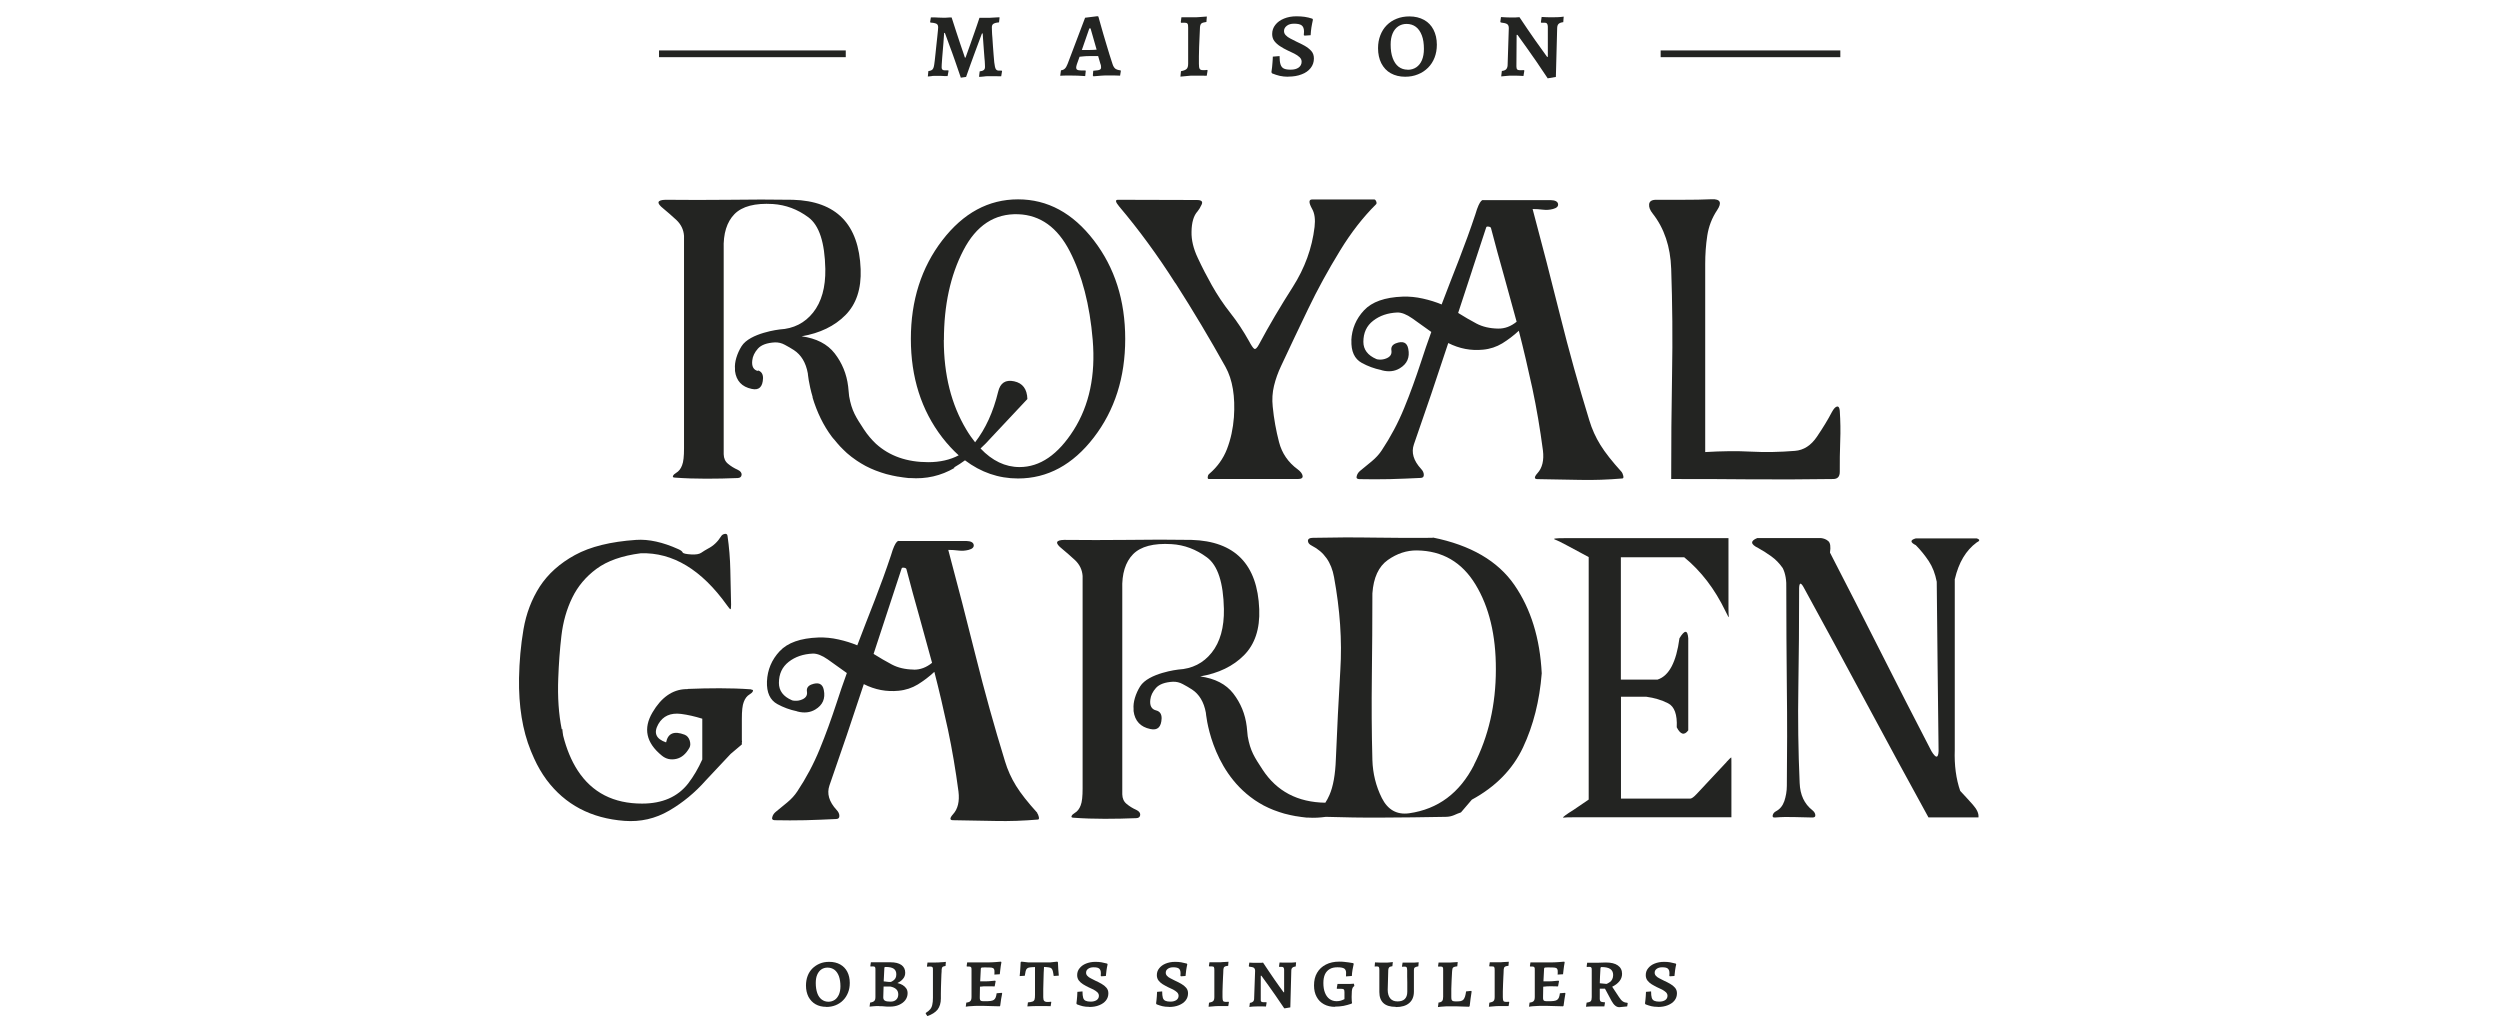
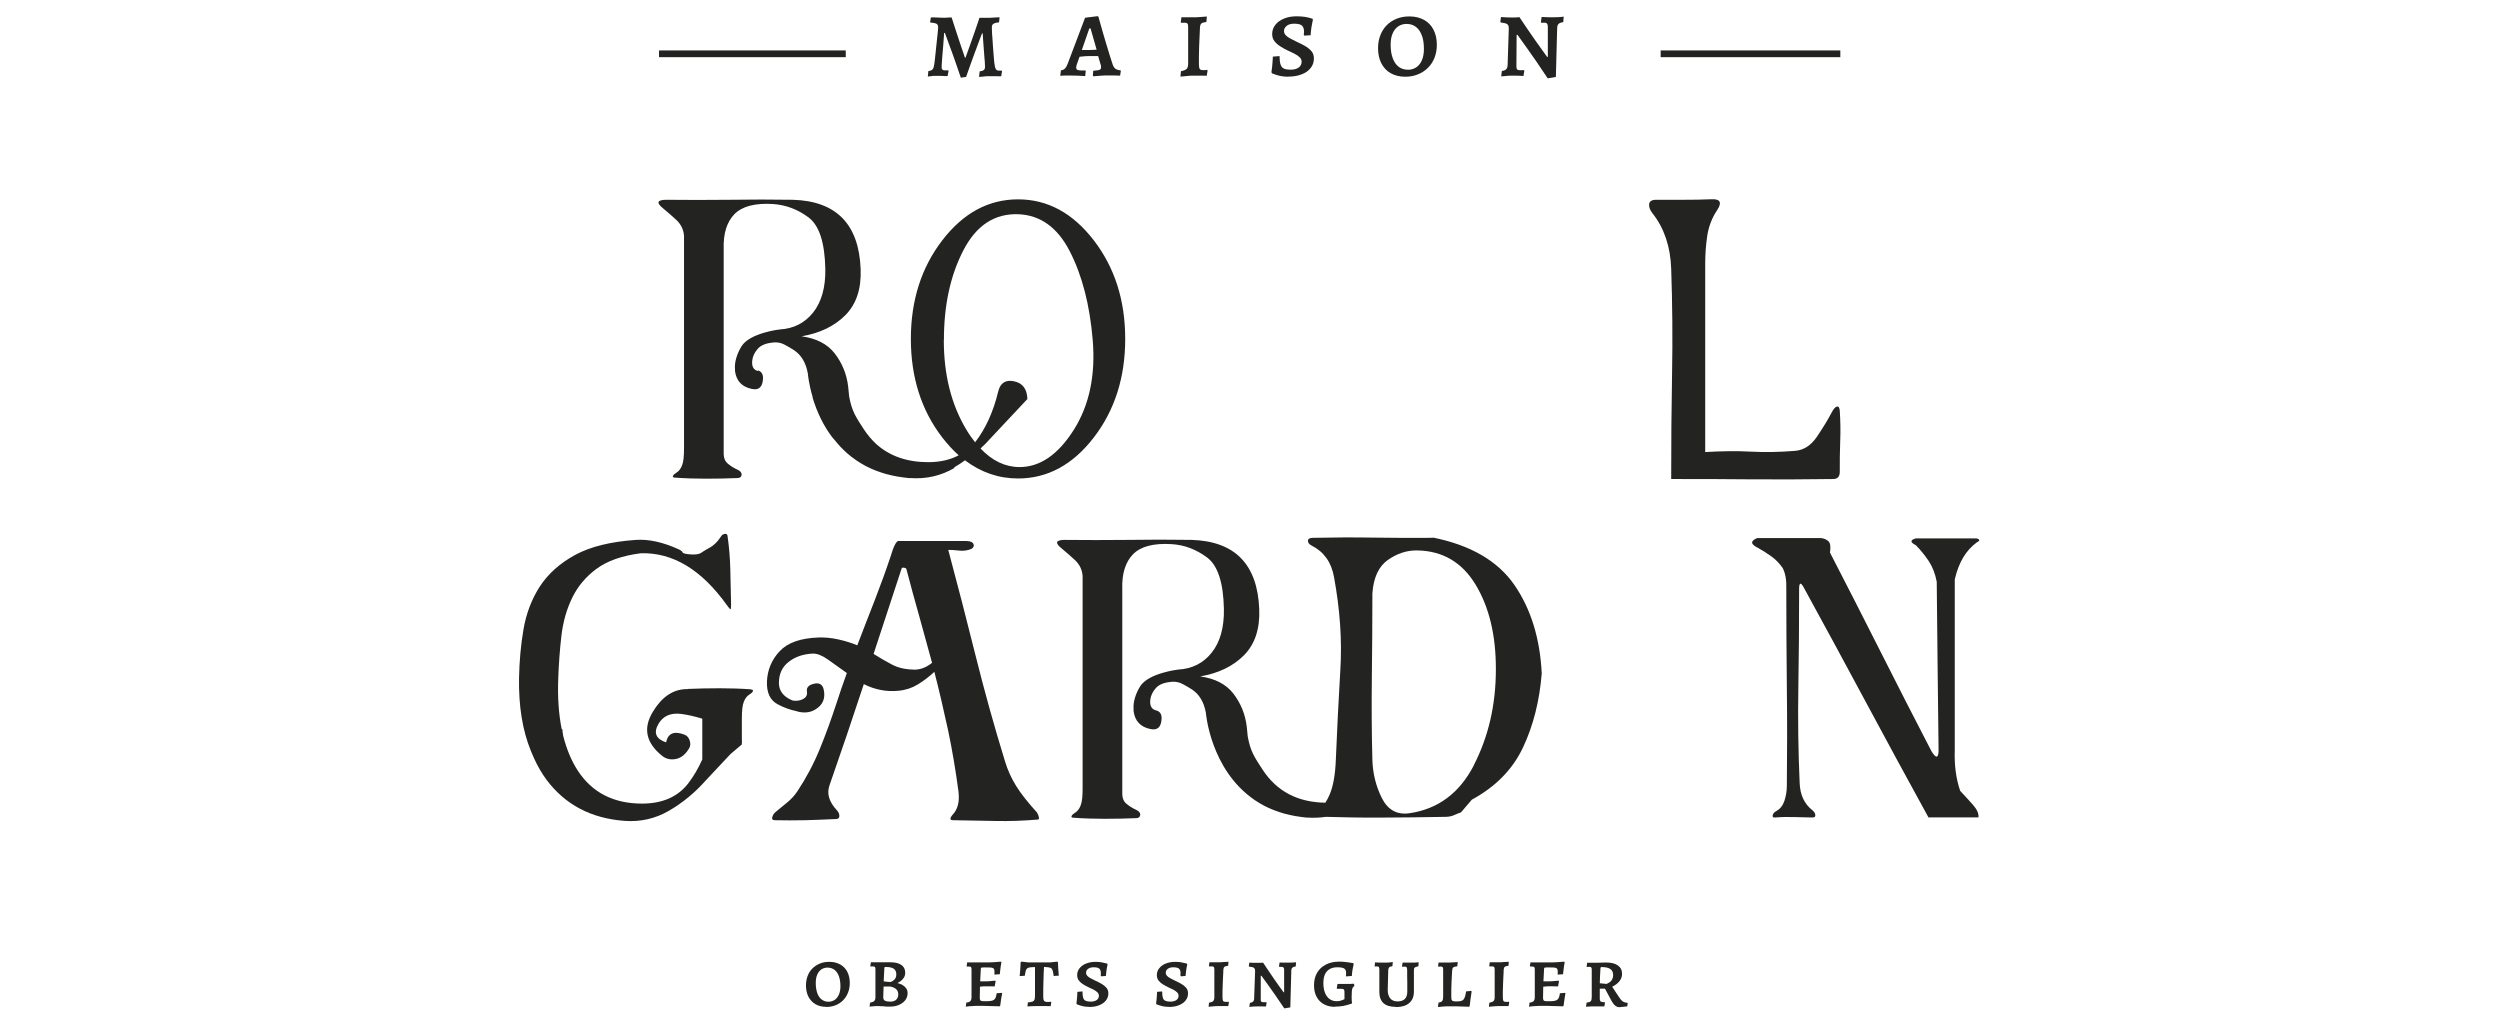
<svg xmlns="http://www.w3.org/2000/svg" id="Calque_1" viewBox="0 0 230 95">
  <defs>
    <style>.cls-1{fill:#232422;stroke-width:0px;}</style>
  </defs>
-   <path class="cls-1" d="M108.15,26.06c1.65,2.58,3.18,5.15,4.6,7.7.65,1.17.9,2.72.77,4.63-.08,1.05-.29,2.02-.64,2.93-.35.9-.91,1.67-1.67,2.31-.05.05-.09.14-.1.26-.01.12.02.18.1.18h8.19c.33,0,.47-.1.44-.29-.03-.2-.18-.39-.44-.59-.88-.64-1.46-1.48-1.73-2.52-.27-1.04-.47-2.13-.58-3.26-.07-.66-.03-1.31.12-1.92.15-.62.37-1.23.65-1.82.81-1.74,1.65-3.5,2.5-5.27.85-1.77,1.83-3.56,2.94-5.37.99-1.62,2.09-3.04,3.3-4.24.05-.05.06-.14.01-.26-.05-.12-.11-.18-.18-.18h-5.71c-.33,0-.33.29,0,.88.23.41.3.96.22,1.65-.23,1.95-.9,3.79-2.01,5.53-1.11,1.74-2.15,3.49-3.1,5.27-.18.34-.33.47-.44.41-.11-.07-.27-.31-.5-.74-.5-.89-1.06-1.75-1.7-2.56-.64-.81-1.21-1.67-1.71-2.56-.45-.8-.88-1.63-1.28-2.49-.41-.86-.6-1.67-.58-2.42.01-.86.2-1.49.55-1.87.12-.14.25-.35.38-.63.13-.28-.01-.42-.44-.42l-7.26-.02c-.27,0-.23.2.11.61,1.81,2.14,3.54,4.5,5.18,7.08" />
-   <path class="cls-1" d="M135.44,24.85c.43-1.31.86-2.62,1.29-3.93.02-.07.09-.09.22-.07.13.02.2.06.22.13.38,1.47.78,2.91,1.18,4.33.4,1.42.79,2.85,1.18,4.29-.53.43-1.09.64-1.7.63-.77-.01-1.44-.17-1.99-.46-.56-.3-1.12-.62-1.69-.98.43-1.31.86-2.62,1.29-3.93M124.33,31.29c-.04,1.03.28,1.73.96,2.1.55.3,1.14.52,1.77.65.03,0,.06.03.08.03.62.16,1.16.1,1.63-.18.69-.41.95-1.01.79-1.8-.11-.59-.5-.75-1.15-.5-.32.13-.45.35-.4.65.06.38-.14.64-.6.78-.22.07-.45.08-.7.04l-.09-.03c-.79-.34-1.19-.87-1.19-1.58,0-.83.3-1.48.9-1.94.6-.47,1.34-.72,2.22-.76.39-.01.85.17,1.38.54.53.37,1.11.79,1.75,1.25-.35.97-.67,1.89-.95,2.77-.48,1.46-.99,2.88-1.55,4.24-.56,1.37-1.25,2.66-2.06,3.88-.25.38-.56.71-.92,1.01-.36.29-.71.58-1.06.87-.16.13-.27.29-.32.48-.06.19.02.28.22.29.93.02,1.87.02,2.82,0,.95-.03,1.9-.06,2.83-.11.21,0,.31-.11.3-.29,0-.19-.09-.37-.25-.54-.7-.76-.92-1.51-.66-2.26,1.08-3.08,2.13-6.19,3.16-9.32,1.03.52,2.09.72,3.2.61.65-.06,1.24-.26,1.77-.58.53-.33,1.04-.71,1.52-1.16.44,1.7.85,3.47,1.25,5.31.39,1.83.71,3.73.97,5.7.11.91-.06,1.61-.5,2.09-.32.36-.32.55,0,.55,1.3.02,2.6.05,3.9.07,1.3.03,2.6-.02,3.9-.13.1,0,.13-.09.09-.25-.04-.16-.09-.28-.15-.35-.86-.95-1.52-1.78-1.95-2.48-.44-.71-.78-1.46-1.02-2.26-.98-3.18-1.88-6.41-2.7-9.7-.82-3.29-1.66-6.54-2.52-9.75.31,0,.62.02.94.06.32.04.63.02.93-.06.35-.09.51-.25.47-.47-.04-.22-.27-.34-.69-.35h-6.19s-.3-.18-.73,1.32c-.46,1.38-.96,2.75-1.49,4.12-.54,1.37-1.07,2.75-1.61,4.16-.53-.22-1.1-.4-1.73-.54-.62-.14-1.24-.2-1.85-.18-1.65.06-2.83.48-3.56,1.26-.73.78-1.12,1.7-1.17,2.77" />
  <path class="cls-1" d="M153.75,24.72c.11,3.22.14,6.45.08,9.68-.06,3.23-.08,6.45-.08,9.67,2.48,0,4.96,0,7.45.03,2.48.02,4.96,0,7.45-.03.41,0,.61-.22.61-.66,0-.94,0-1.87.04-2.81.04-.94.02-1.88-.04-2.81-.02-.28-.11-.41-.25-.39-.15.03-.3.19-.47.5-.36.69-.82,1.45-1.37,2.26-.55.82-1.23,1.26-2.04,1.32-1.38.11-2.72.14-4.04.07-1.31-.07-2.72-.05-4.21.04,0-2.88,0-5.77,0-8.65,0-2.89,0-5.77,0-8.65,0-.89.06-1.76.19-2.61.13-.85.43-1.63.91-2.35.46-.69.29-1.03-.49-1-.85.04-1.71.05-2.57.05-.86,0-1.71,0-2.55,0-.41,0-.62.14-.65.41s.08.55.33.86c1.06,1.35,1.63,3.04,1.7,5.07" />
  <path class="cls-1" d="M86.84,31.28c0-3.18.59-5.93,1.78-8.23,1.19-2.31,2.88-3.42,5.07-3.34,2.02.08,3.6,1.21,4.73,3.41,1.13,2.2,1.84,4.92,2.11,8.16.27,3.25-.31,6-1.75,8.28-1.44,2.27-3.1,3.41-4.98,3.41-1.32,0-2.52-.58-3.59-1.71.34-.32.67-.64.98-1l3.33-3.55c-.03-.92-.43-1.46-1.22-1.63-.79-.17-1.28.15-1.47.96-.45,1.86-1.16,3.41-2.12,4.65-.28-.35-.55-.73-.81-1.17-1.38-2.3-2.07-5.04-2.07-8.23M69.75,34.14c-.43-.1-.61-.43-.54-.99.04-.37.21-.73.52-1.08.31-.34.83-.53,1.56-.57.31-.01.62.06.91.22.3.16.58.32.84.49.67.44,1.1,1.15,1.28,2.14,0,0,.07.93.45,2.2,0,0-.01,0-.02,0,.41,1.37,1,2.59,1.78,3.63.07.1.15.18.23.27.09.12.19.23.29.35.08.09.16.19.24.27.19.2.39.39.59.58.03.02.05.05.08.07.24.21.5.41.78.6.03.02.06.04.1.07.25.17.51.32.78.47.04.02.08.04.12.06.24.12.49.24.75.34.04.02.09.04.13.05.29.11.59.21.9.3.04.01.08.02.12.03.31.08.62.15.96.21,0,0,.02,0,.03,0,.31.05.62.1.95.13h-.03c.06,0,.12,0,.18,0,1.47.11,2.84-.2,4.1-.94l-.08-.02s.03-.02.05-.03c.34-.2.67-.41.98-.64,1.46,1.1,3.08,1.67,4.88,1.67,2.71,0,5.04-1.26,6.97-3.77,1.93-2.51,2.89-5.53,2.89-9.07s-.96-6.56-2.89-9.07c-1.93-2.51-4.25-3.77-6.97-3.77s-5.04,1.26-6.97,3.77c-1.93,2.51-2.89,5.54-2.89,9.07s.96,6.56,2.89,9.07c.48.62.99,1.17,1.51,1.64-.78.41-1.71.63-2.8.63-1.96,0-3.56-.56-4.81-1.69-.4-.38-.77-.81-1.1-1.31-.75-1.15-1.13-1.7-1.37-3.07-.03-.3-.06-.61-.09-.9-.14-1.15-.56-2.16-1.24-3.04-.67-.86-1.68-1.38-3.04-1.57,1.69-.29,3.03-.94,4.03-1.95,1-1.01,1.47-2.42,1.4-4.23-.16-4.14-2.24-6.26-6.23-6.38-1.95-.03-3.9-.03-5.86,0-1.96.02-3.91.02-5.86,0-.79.02-.86.29-.2.81.37.3.77.66,1.2,1.05.42.4.66.88.7,1.46v19.55c0,.72-.05,1.24-.18,1.56-.12.32-.3.55-.54.69-.15.09-.25.18-.29.28-.05.1,0,.15.16.16.95.07,1.92.1,2.89.1s1.94-.02,2.9-.06c.22-.01.34-.11.36-.3.01-.19-.11-.34-.36-.46-.34-.15-.64-.34-.89-.55-.26-.21-.39-.5-.4-.88v-18.87c-.05-1.43.29-2.5.99-3.22.71-.72,1.89-1.03,3.54-.93,1.18.08,2.26.48,3.26,1.22,1,.74,1.51,2.32,1.56,4.75.03,1.7-.35,3.04-1.12,4.01-.77.97-1.8,1.49-3.08,1.56,0,0-2.74.31-3.51,1.55-.41.66-.66,1.46-.6,2.07,0,.07,0,.14,0,.2.12.91.63,1.46,1.54,1.65.67.15,1.01-.18,1.04-.99,0-.39-.16-.63-.5-.72" />
  <path class="cls-1" d="M135.62,70.36c-1.33,2.6-3.32,4.08-5.97,4.46-1.13.16-1.97-.31-2.52-1.4-.55-1.1-.83-2.26-.87-3.49-.07-2.56-.08-5.11-.05-7.67.03-2.56.05-5.12.05-7.67.1-1.44.57-2.47,1.42-3.07.85-.6,1.74-.89,2.68-.88,2.34.03,4.14,1.08,5.39,3.14,1.25,2.06,1.88,4.66,1.87,7.81,0,3.25-.68,6.17-2.01,8.77M131.82,49.48c-1.82.02-3.64,0-5.46-.02-1.82-.03-3.68-.02-5.57.02-.3,0-.45.09-.46.27,0,.18.11.33.35.45,1.13.57,1.81,1.54,2.05,2.89.55,2.99.75,5.84.58,8.56-.16,2.72-.3,5.44-.41,8.18-.05,1.43-.25,2.54-.59,3.31-.12.28-.25.51-.38.71-2.54-.04-4.46-1.04-5.77-3.04-.75-1.15-1.13-1.7-1.37-3.07-.03-.3-.06-.61-.09-.9-.14-1.15-.56-2.16-1.24-3.04-.67-.86-1.68-1.38-3.04-1.57,1.69-.29,3.03-.94,4.03-1.95,1-1.01,1.47-2.42,1.4-4.23-.16-4.14-2.24-6.26-6.23-6.38-1.95-.03-3.9-.03-5.86,0-1.96.02-3.91.02-5.86,0-.79.02-.86.29-.2.81.37.3.77.66,1.2,1.05.42.4.66.88.7,1.46v19.55c0,.72-.05,1.24-.18,1.56-.12.32-.3.55-.54.69-.15.09-.25.18-.29.28-.05.1,0,.15.16.16.95.07,1.92.1,2.89.1s1.94-.02,2.9-.06c.23-.01.34-.11.36-.3.01-.19-.11-.34-.36-.46-.34-.15-.64-.34-.89-.55-.26-.21-.39-.5-.4-.88v-18.87c-.05-1.43.29-2.5.99-3.22.71-.72,1.89-1.03,3.54-.93,1.18.07,2.26.48,3.26,1.22,1,.74,1.51,2.32,1.56,4.75.03,1.7-.35,3.04-1.12,4.01-.77.97-1.8,1.49-3.08,1.56,0,0-2.74.31-3.51,1.55-.41.66-.66,1.46-.6,2.07,0,.07,0,.14,0,.2.12.91.63,1.46,1.54,1.65.67.15,1.01-.18,1.04-.99,0-.39-.16-.63-.5-.72-.42-.1-.61-.43-.54-.99.04-.37.21-.73.52-1.08.31-.34.83-.53,1.56-.57.31-.01.62.06.91.22.3.16.58.32.84.49.67.44,1.1,1.15,1.28,2.14,0,0,.4,5.2,4.43,7.99.03.02.06.04.1.07.25.17.51.32.78.47.04.02.08.04.12.06.24.12.49.24.75.34.04.02.09.04.13.05.29.11.59.21.9.3.04.01.08.02.12.03.31.08.62.15.96.21.01,0,.02,0,.03,0,.31.05.62.1.95.13h-.03c.06,0,.12,0,.18,0,.56.04,1.1,0,1.62-.07,1.67.05,3.34.08,5.02.07,1.97-.01,3.97-.03,6-.07.29,0,.54-.06.76-.15.22-.1.44-.19.65-.26l1-1.17c2.19-1.19,3.76-2.79,4.71-4.81.95-2.02,1.52-4.29,1.72-6.81-.16-3.22-1-5.94-2.52-8.14-1.52-2.2-4.02-3.66-7.51-4.36" />
-   <path class="cls-1" d="M158.85,70.1c-.98,1.04-1.9,2.03-2.77,2.96-.25.27-.44.4-.56.41s-.36,0-.72,0h-2.84c-.94,0-1.89,0-2.83,0v-9.37h2.33c.74.1,1.41.3,2,.6.59.3.86,1.04.8,2.21.35.68.7.77,1.06.28v-8.47c-.06-.79-.33-.79-.81,0-.29,2.19-.96,3.46-2.01,3.8h-3.38v-11.25h5.83c1.55,1.27,2.81,2.92,3.78,4.93.23.49.34.67.32.53-.02-.14-.03-.41-.03-.81v-6.41h-15.09c-.81,0-1.1.04-.89.12.21.08.58.25,1.09.53l2.03,1.09v22.31c-.3.2-.6.41-.91.62-.3.21-.6.41-.91.6-.48.32-.64.47-.49.44.15-.02.44-.03.86-.03h14.58v-4.87c0-.41,0-.63-.02-.64-.01-.01-.16.13-.43.42" />
  <path class="cls-1" d="M179.85,53.26c.35-1.5,1.01-2.62,2-3.35.32-.15.32-.28,0-.38h-5.59c-.54.15-.54.36,0,.63.44.45.84.94,1.19,1.47.35.53.59,1.16.73,1.89.03,2.6.05,5.2.08,7.79.03,2.6.06,5.19.09,7.79-.03.68-.25.68-.66,0-1.55-2.99-3.11-6.03-4.67-9.13-1.56-3.1-3.12-6.14-4.66-9.13.08-.55.03-.9-.16-1.06-.18-.16-.41-.25-.68-.28h-5.85c-.66.27-.63.57.09.92.42.23.82.49,1.21.77.39.28.74.64,1.04,1.07.25.49.36,1.13.33,1.93,0,3.02.02,6.03.05,9.05.04,3.02.03,6.03,0,9.05,0,.51-.09.98-.23,1.41-.15.43-.4.74-.76.93-.17.09-.27.21-.31.37-.04.16.04.23.22.21.61-.05,1.2-.06,1.77-.04.57.02,1.12.03,1.66.04.2,0,.29-.07.27-.23-.01-.16-.11-.31-.27-.44-.74-.58-1.13-1.41-1.17-2.51-.13-2.94-.17-5.88-.12-8.83.05-2.95.07-5.9.07-8.85-.02-.74.12-.85.41-.33,1.9,3.47,3.82,7.01,5.74,10.59,1.93,3.59,3.84,7.12,5.75,10.59h4.6c.04-.35-.13-.73-.51-1.16-.38-.42-.76-.85-1.17-1.28-.38-1.1-.55-2.36-.5-3.77v-15.74Z" />
  <path class="cls-1" d="M69.11,63.42c-.96-.07-1.92-.1-2.9-.1s-1.94.02-2.91.06c-.03,0-.05.02-.07.02-.05,0-.11,0-.16,0-1.21.05-2.23.76-3.04,2.14-.87,1.47-.59,2.79.84,3.96.39.33.84.43,1.34.32.5-.11.9-.46,1.22-1.03.1-.18.1-.41.02-.67-.09-.26-.24-.44-.47-.53-.97-.37-1.53-.13-1.7.71-.94-.32-1.17-.88-.71-1.69.43-.74,1.12-1.05,2.09-.93.62.08,1.27.23,1.95.44v3.75c-.37.82-.8,1.56-1.3,2.21-.96,1.23-2.37,1.85-4.24,1.85-2.61,0-4.59-1-5.92-3.04-.59-.91-1.03-1.98-1.34-3.21-.03-.19-.06-.39-.08-.62-.02.02-.04.03-.05.04-.28-1.39-.39-2.96-.32-4.72.05-1.32.14-2.61.29-3.89.15-1.28.48-2.44.99-3.49.51-1.05,1.25-1.94,2.24-2.67.99-.73,2.35-1.21,4.07-1.43,2.95-.09,5.59,1.51,7.93,4.78.17.24.27.36.32.37.04,0,.06-.13.06-.43-.02-1.05-.05-2.11-.07-3.17-.02-1.06-.11-2.12-.26-3.16-.02-.14-.11-.2-.26-.17-.15.03-.26.1-.33.22-.31.5-.71.88-1.2,1.13-.23.13-.44.25-.62.38-.18.13-.49.18-.91.16-.5-.03-.77-.09-.81-.19s-.17-.2-.4-.3c-1.42-.64-2.72-.93-3.88-.85-2.34.16-4.21.62-5.62,1.39-1.41.77-2.48,1.74-3.24,2.9-.75,1.17-1.25,2.48-1.5,3.94-.25,1.46-.38,2.96-.41,4.49-.04,2.58.32,4.8,1.08,6.67.03.09.07.18.11.26.07.15.13.31.2.46.32.71.7,1.36,1.14,1.96,1.71,2.29,4.1,3.55,7.17,3.78,1.47.11,2.84-.2,4.11-.94,1.27-.74,2.39-1.67,3.37-2.78l2.29-2.44,1.03-.87v-.23l.02-.02s-.02-.08-.02-.13v-1.98c0-.72.05-1.24.18-1.56.12-.32.3-.55.54-.69.15-.09.25-.18.29-.28.05-.1,0-.15-.16-.16" />
  <path class="cls-1" d="M84.05,61.6c-.77-.01-1.44-.17-1.99-.46-.56-.3-1.12-.62-1.69-.98.43-1.31.86-2.62,1.29-3.93.43-1.31.86-2.62,1.29-3.93.02-.07.09-.09.22-.07.13.02.2.06.22.13.38,1.47.78,2.91,1.18,4.33.4,1.42.79,2.85,1.18,4.29-.53.43-1.09.64-1.7.63M95.43,74.78c-.86-.95-1.52-1.78-1.95-2.48-.44-.71-.78-1.46-1.02-2.26-.98-3.18-1.88-6.41-2.7-9.7-.82-3.29-1.66-6.54-2.52-9.75.31,0,.62.02.94.06.32.04.63.02.93-.06.35-.09.51-.25.47-.47-.04-.22-.27-.34-.69-.35h-6.19s-.3-.18-.73,1.32c-.46,1.38-.96,2.75-1.49,4.12-.54,1.37-1.07,2.75-1.61,4.16-.53-.22-1.1-.4-1.73-.54-.62-.14-1.24-.2-1.85-.18-1.65.06-2.83.48-3.56,1.26-.73.78-1.12,1.7-1.17,2.77-.04,1.03.28,1.73.96,2.1.55.3,1.14.52,1.77.65.03,0,.06.03.08.03.62.16,1.16.1,1.63-.18.69-.41.95-1.01.79-1.8-.11-.58-.5-.75-1.15-.5-.32.13-.45.35-.4.65.06.38-.14.64-.6.78-.22.07-.45.08-.7.04l-.09-.03c-.79-.34-1.19-.87-1.19-1.59,0-.83.3-1.47.9-1.94.6-.47,1.34-.72,2.22-.76.39-.01.85.17,1.38.54.53.37,1.11.79,1.75,1.25-.35.97-.67,1.89-.95,2.77-.48,1.46-.99,2.88-1.55,4.24-.56,1.37-1.25,2.66-2.06,3.88-.25.38-.56.71-.92,1.01-.36.29-.71.58-1.06.87-.16.13-.27.29-.32.48-.06.19.02.28.22.29.93.02,1.87.02,2.82,0,.95-.03,1.89-.06,2.83-.11.21,0,.31-.11.3-.29,0-.19-.09-.37-.25-.54-.7-.76-.92-1.51-.66-2.26,1.08-3.08,2.13-6.19,3.16-9.32,1.03.52,2.09.72,3.2.61.65-.06,1.24-.26,1.77-.58.53-.33,1.04-.71,1.52-1.16.44,1.7.85,3.47,1.25,5.31.39,1.84.71,3.74.97,5.7.11.91-.06,1.61-.5,2.09-.32.36-.32.55,0,.55,1.3.02,2.6.05,3.9.07,1.3.03,2.6-.02,3.9-.13.1,0,.13-.09.09-.25-.04-.16-.09-.28-.15-.35" />
  <path class="cls-1" d="M88.38,7.1c-.18-.53-.36-1.04-.53-1.54s-.34-.95-.5-1.38c-.16-.43-.3-.81-.42-1.15h-.07s0,.13-.02.29c-.01.16-.03.35-.04.58-.02.23-.04.47-.06.72-.02.25-.04.5-.06.72-.02.23-.03.42-.04.58,0,.16-.01.25-.01.28,0,.18.09.27.27.27.04,0,.1,0,.19,0,.08,0,.13,0,.14,0l.04.04-.09.49s-.13,0-.25,0c-.12,0-.25-.01-.39-.02-.14,0-.25,0-.34,0-.08,0-.16,0-.26,0-.1,0-.19.01-.28.03-.09.01-.19.02-.3.03l.05-.5c.18-.02.3-.07.38-.15.08-.09.13-.24.16-.46.01-.07.03-.19.05-.38.02-.19.04-.4.07-.65.03-.25.05-.5.08-.77.03-.26.05-.51.08-.74.03-.23.05-.43.06-.59s.02-.26.02-.29c0-.1-.02-.18-.06-.24-.04-.06-.11-.1-.22-.13-.1-.03-.24-.05-.42-.06l-.04-.05.07-.43c.08,0,.18,0,.32,0,.13,0,.27.01.41.02.14,0,.25.01.33.01.09,0,.2,0,.31,0,.11,0,.22-.01.32-.02.1,0,.17,0,.22,0,.15.47.29.91.43,1.33.14.42.26.79.37,1.12.11.33.2.6.28.82.07.21.12.36.14.42h.06c.02-.07.07-.21.15-.42.07-.21.17-.49.29-.81.12-.33.25-.7.39-1.11.14-.41.3-.85.45-1.32.06,0,.14,0,.25,0,.11,0,.22,0,.34,0h.33c.09,0,.2-.01.34-.02.14,0,.26-.01.37-.02.11,0,.18-.01.19-.01l.03.03-.05.44c-.25.02-.42.07-.51.13-.1.06-.15.17-.15.32,0,.07,0,.19.01.36,0,.17.02.38.04.61.01.24.03.49.05.76.02.27.04.53.06.79.02.26.04.49.06.7.04.31.08.52.14.62.06.1.15.15.29.15.05,0,.11,0,.16,0,.05,0,.08,0,.09,0l.04.04-.08.48s-.09,0-.19,0c-.1,0-.22,0-.34-.01-.13,0-.24,0-.35,0-.09,0-.21,0-.33,0-.13,0-.25.01-.38.03-.12.01-.23.02-.31.03-.08,0-.13,0-.14,0l.06-.5c.18-.02.3-.06.38-.13.08-.06.11-.16.11-.29,0-.05,0-.14-.01-.28,0-.15-.02-.32-.04-.53-.02-.21-.03-.43-.05-.66-.01-.23-.03-.46-.05-.68-.02-.22-.03-.41-.04-.57-.01-.16-.02-.28-.02-.35h-.07c-.09.25-.2.53-.31.83-.11.3-.23.63-.36.97-.13.35-.26.7-.39,1.07-.13.37-.27.74-.4,1.13l-.49.07Z" />
  <path class="cls-1" d="M99.52,4.6h.67c.1,0,.22,0,.36-.01.14,0,.25-.02.34-.02l-.56-1.96h-.11l-.69,1.99ZM100.54,6.96l.04-.45c.2-.02.35-.03.45-.05.1-.02.17-.05.21-.09.04-.04.06-.09.06-.16,0-.04,0-.09-.01-.15,0-.05-.02-.11-.05-.18l-.21-.72c-.11,0-.25,0-.42,0h-.41c-.15,0-.3,0-.47.02-.17.01-.3.03-.41.04l-.25.7c-.04.13-.06.23-.06.28,0,.11.03.18.1.22.07.04.18.06.35.06h.4l.03.05-.05.47c-.27-.02-.5-.03-.69-.04-.19,0-.38-.01-.57-.01-.15,0-.31,0-.47,0-.16,0-.35,0-.57.02l.07-.5c.15-.02.27-.07.36-.16.09-.08.17-.23.25-.43l1.61-4.25,1.13-.14.09.03c.08.28.16.54.22.78.07.24.15.51.23.81.09.3.18.62.28.94.1.33.19.65.29.96.1.31.19.6.28.87.06.2.15.34.25.43.11.08.27.14.48.16l.04.05-.07.44c-.25-.01-.45-.02-.61-.02-.16,0-.3,0-.42,0-.24,0-.47,0-.69.02-.22.01-.47.03-.74.06l-.04-.07Z" />
  <path class="cls-1" d="M108.6,7.04l.05-.49c.26-.05.44-.12.53-.22.09-.09.13-.26.13-.49v-3.3c0-.18-.01-.3-.06-.36-.04-.06-.13-.09-.25-.09-.04,0-.09,0-.16,0-.06,0-.12,0-.17.01l-.04-.06.06-.45c.18,0,.38,0,.6,0,.22,0,.41,0,.57,0,.11,0,.27,0,.49-.02.21-.01.44-.03.68-.05l-.04.5c-.22.03-.37.07-.45.13s-.12.17-.14.33c-.01.28-.02.57-.04.89-.01.31-.03.62-.04.93-.01.31-.02.6-.02.87,0,.27,0,.51,0,.71,0,.22.02.37.07.45.05.08.14.12.28.12.07,0,.14,0,.22,0,.07,0,.14-.01.19-.02l.04.05-.08.49c-.12,0-.26,0-.42-.01-.16,0-.31,0-.47,0-.15,0-.27,0-.37,0-.14,0-.31,0-.53.03-.22.02-.43.04-.63.06" />
  <path class="cls-1" d="M118.53,7.06c-.3,0-.56-.03-.79-.08-.22-.05-.46-.13-.71-.23l-.06-.11c.02-.16.04-.3.06-.44s.03-.29.04-.46c.01-.17.03-.35.03-.53l.62-.05c0,.33.03.59.09.77.06.18.16.31.31.38.15.07.36.1.62.1.3,0,.55-.06.73-.19.18-.13.28-.31.28-.54,0-.16-.06-.3-.19-.42-.13-.12-.29-.23-.49-.33-.2-.1-.41-.2-.63-.3-.23-.11-.45-.23-.66-.37-.21-.13-.39-.29-.53-.47-.14-.18-.21-.4-.21-.66,0-.32.1-.6.29-.84.19-.25.46-.44.8-.58.34-.14.72-.21,1.15-.21.28,0,.53.02.75.05.22.03.46.09.71.17l.05.09c-.06.26-.1.5-.14.72-.03.22-.06.45-.07.71l-.56.04-.07-.05c.01-.13.02-.24.02-.33,0-.26-.07-.45-.21-.56-.14-.11-.37-.16-.71-.16-.27,0-.49.06-.66.19-.17.13-.26.29-.26.48,0,.15.05.28.16.39.11.12.25.22.43.31.18.09.37.19.57.29.25.11.5.24.74.37.24.14.45.3.61.48.16.18.24.41.24.69,0,.33-.1.63-.3.88-.2.25-.47.45-.83.58-.35.14-.76.21-1.24.21" />
  <path class="cls-1" d="M129.51,6.42c.3,0,.57-.08.79-.23.22-.15.4-.37.52-.66.12-.29.18-.63.18-1.03,0-.48-.06-.9-.19-1.24-.13-.34-.31-.61-.55-.79-.24-.18-.53-.27-.86-.27-.29,0-.55.08-.77.23-.22.15-.39.37-.51.65-.12.28-.18.62-.18,1.02,0,.49.06.9.19,1.25.13.35.31.61.54.79.24.18.51.27.83.27M129.28,7.06c-.51,0-.95-.11-1.33-.32-.38-.21-.66-.52-.87-.92-.2-.4-.3-.86-.3-1.39,0-.43.07-.82.21-1.18.14-.36.33-.67.59-.93.26-.26.56-.46.92-.6.35-.14.74-.21,1.16-.21.52,0,.97.11,1.35.32.38.21.67.51.87.9.2.39.31.85.31,1.38,0,.44-.07.83-.21,1.19-.14.36-.34.67-.6.93-.26.26-.57.47-.93.61-.36.15-.75.22-1.18.22" />
  <path class="cls-1" d="M142.39,7.21c-.37-.56-.72-1.08-1.05-1.56-.33-.48-.63-.91-.89-1.27-.26-.37-.54-.75-.84-1.17h-.08l-.02,2.89c0,.13.02.23.07.28.04.05.12.08.23.08.03,0,.08,0,.14,0,.06,0,.15,0,.25-.01l.04.05-.08.49c-.15,0-.28-.01-.39-.02-.11,0-.23,0-.35-.01-.12,0-.23,0-.32,0-.15,0-.3,0-.45.02-.15.01-.33.03-.54.05l.06-.5c.18-.02.31-.07.39-.15.08-.08.13-.21.14-.37l.11-3.42c0-.18-.05-.3-.15-.37-.1-.07-.3-.12-.59-.15l-.04-.07.06-.43c.2.01.38.02.53.03.15,0,.28.01.4.01s.24,0,.36,0c.11,0,.25-.01.41-.03.25.38.5.75.74,1.1.24.36.47.69.69,1,.22.31.41.58.58.81.17.23.34.48.53.74h.07v-2.78c0-.13-.03-.22-.08-.28s-.12-.08-.22-.08c-.06,0-.13,0-.19,0-.06,0-.1,0-.12,0l-.03-.05.07-.48c.15,0,.28.01.39.02.11,0,.22,0,.34.01.12,0,.22,0,.31,0,.14,0,.29,0,.44-.01.15,0,.33-.02.55-.05l-.04.51c-.19.02-.33.07-.42.15-.09.08-.13.2-.14.37l-.12,4.52-.71.12Z" />
  <rect class="cls-1" x="60.63" y="4.64" width="17.18" height=".62" />
  <rect class="cls-1" x="152.78" y="4.64" width="16.53" height=".62" />
  <path class="cls-1" d="M76.2,92.16c.23,0,.42-.06.59-.17.17-.11.29-.28.39-.49.09-.21.14-.47.14-.76,0-.36-.05-.67-.14-.93-.1-.26-.23-.45-.41-.59-.18-.13-.39-.2-.64-.2-.22,0-.41.06-.57.17-.16.11-.29.28-.38.49-.09.21-.13.46-.13.76,0,.36.05.67.14.93.09.26.23.45.41.59.18.13.38.2.62.2M76.02,92.63c-.38,0-.71-.08-.99-.24-.28-.16-.49-.39-.65-.68-.15-.3-.23-.64-.23-1.04,0-.32.05-.61.15-.88.1-.27.25-.5.44-.69.19-.19.42-.34.68-.45.26-.11.55-.16.87-.16.39,0,.72.08,1.01.24.28.16.5.38.65.67.15.29.23.63.23,1.03,0,.32-.05.62-.16.89-.11.27-.25.5-.45.7-.19.2-.42.35-.69.46-.27.11-.56.16-.88.16" />
  <path class="cls-1" d="M81.3,90.29c.11,0,.21.02.29.03.08,0,.15.02.22.02.07,0,.12,0,.15,0,.1-.05.18-.09.25-.15.07-.05.13-.12.18-.21.05-.09.07-.21.07-.35,0-.23-.08-.4-.24-.51-.16-.11-.41-.16-.74-.16-.04,0-.07,0-.09.02-.02.02-.03.05-.03.1,0,.12-.02.25-.02.39,0,.14-.01.28-.02.42,0,.14-.01.27-.02.39M81.29,90.77l-.03.99c0,.14.05.24.15.3.1.06.27.09.51.09.23,0,.41-.06.53-.18.13-.12.19-.28.19-.49,0-.38-.24-.62-.73-.72h-.63ZM80.89,92.56c-.09,0-.18,0-.29,0-.1,0-.2.01-.29.02-.09,0-.19.02-.31.03l.05-.37c.2-.03.33-.09.39-.16.07-.07.1-.19.1-.36v-2.49c0-.12,0-.2-.04-.25-.03-.05-.09-.07-.18-.07-.04,0-.11,0-.22.01l-.03-.04.05-.35c.13,0,.24,0,.34,0,.09,0,.19,0,.29,0,.1,0,.17,0,.23,0,.05,0,.11,0,.19,0s.16,0,.24,0c.09,0,.17,0,.24,0,.08,0,.16,0,.27,0,.44,0,.77.08,1.01.25.23.16.35.4.35.71,0,.21-.06.4-.2.56-.13.16-.31.29-.52.39.19.04.35.11.49.19.14.09.25.19.33.31.08.12.12.27.12.43,0,.24-.07.45-.21.64-.14.19-.34.33-.58.44-.25.11-.53.16-.86.16-.07,0-.14,0-.22,0-.08,0-.16-.01-.25-.02-.08,0-.17-.02-.25-.02-.08,0-.16,0-.23,0" />
-   <path class="cls-1" d="M85.33,93.5l-.16-.24v-.07c.18-.11.32-.23.41-.34.09-.11.16-.25.19-.42.04-.16.06-.38.06-.63v-2.55c0-.13,0-.22-.04-.26-.03-.04-.09-.07-.19-.07-.03,0-.07,0-.11,0-.04,0-.1.01-.18.02l-.03-.05.05-.34h.78c.14,0,.27,0,.41-.02.14,0,.31-.02.5-.04l-.03.38c-.14.02-.24.05-.28.09-.04.04-.07.12-.08.25,0,.11,0,.26-.02.43,0,.18-.01.37-.02.57,0,.21-.02.41-.02.62,0,.21-.01.4-.01.58,0,.18,0,.33,0,.46,0,.42-.11.75-.3,1.01-.2.25-.51.45-.94.6" />
  <path class="cls-1" d="M90.05,90.79l.05-.51h.17c.08,0,.17,0,.26,0,.09,0,.18,0,.25,0,.07,0,.19,0,.34-.02.15-.01.3-.03.43-.04l.05.05-.09.48c-.12,0-.26,0-.43-.01-.17,0-.32,0-.44,0-.1,0-.2,0-.3.02-.11,0-.2.02-.28.03M88.85,92.62l.05-.38c.19-.02.32-.07.38-.15.07-.07.1-.2.1-.38v-2.45c0-.13,0-.22-.04-.27s-.09-.07-.18-.07c-.02,0-.05,0-.09,0-.04,0-.08,0-.11,0l-.03-.04.05-.34c.1,0,.21,0,.34,0,.13,0,.26,0,.4,0,.14,0,.26,0,.38,0,.33,0,.61,0,.86,0,.24,0,.46-.02.65-.03.19-.01.35-.02.48-.04l.04.06c-.02.1-.04.22-.06.35-.02.13-.04.26-.05.39-.02.13-.03.25-.04.36l-.5.03s0-.08.01-.13c0-.05,0-.1,0-.13,0-.09,0-.16-.03-.22-.02-.06-.06-.1-.11-.12-.06-.03-.15-.05-.27-.05-.12,0-.28-.01-.48-.01-.11,0-.2,0-.25.01-.06,0-.09.03-.1.06-.02.03-.02.08-.02.15l-.07,1.38-.02,1.14c0,.11,0,.19.03.25.02.05.06.09.12.1.06.02.16.02.3.02.22,0,.4,0,.53-.02.14-.02.24-.05.31-.1.07-.05.13-.12.17-.22.04-.1.07-.23.09-.39l.47-.04.04.05c-.03.15-.06.32-.1.54-.03.21-.06.41-.08.59l-.05.06c-.24,0-.5-.02-.75-.02-.26,0-.5-.01-.72-.02-.22,0-.41,0-.55,0-.15,0-.33,0-.53.02-.2,0-.38.03-.54.05" />
  <path class="cls-1" d="M94.52,92.59l.05-.37c.2-.02.34-.04.43-.08.09-.03.15-.1.18-.19.03-.09.04-.23.04-.42v-2.56c-.2,0-.35.02-.47.03-.12.02-.21.05-.26.1-.06.05-.1.13-.13.24-.03.11-.05.25-.08.43l-.47.03c.01-.13.03-.28.04-.43.01-.15.02-.3.03-.45,0-.15.02-.28.02-.39l.07-.06.62.07h2.04l.64-.07.06.06c0,.13.01.27.02.42,0,.15.02.29.03.43.01.14.02.27.03.38l-.47.03c-.03-.19-.05-.34-.08-.45-.03-.11-.07-.19-.12-.24-.05-.05-.14-.09-.25-.1-.11-.02-.26-.03-.44-.04-.01.14-.02.32-.03.53,0,.22-.02.46-.02.72,0,.26-.01.52-.02.79,0,.26,0,.51,0,.75,0,.16.03.27.08.33.06.06.15.1.28.1.11,0,.23,0,.35-.02l.03.02-.06.39c-.11,0-.23,0-.37-.01-.14,0-.27,0-.4,0-.13,0-.23,0-.31,0-.07,0-.17,0-.29,0-.12,0-.25,0-.38.01-.13,0-.25.01-.37.02" />
  <path class="cls-1" d="M100.2,92.63c-.22,0-.42-.02-.59-.06-.17-.04-.34-.1-.53-.17l-.05-.08c.02-.12.03-.23.04-.33.01-.1.02-.22.03-.34.01-.13.02-.26.02-.4l.47-.04c0,.25.02.44.06.58.04.14.12.23.23.28.11.05.26.08.46.08.23,0,.41-.05.55-.14.14-.1.21-.23.21-.4,0-.12-.05-.23-.14-.32-.09-.09-.22-.17-.36-.25-.15-.08-.31-.15-.47-.22-.17-.08-.34-.18-.49-.27-.16-.1-.29-.22-.39-.35-.1-.14-.15-.3-.15-.49,0-.24.07-.45.22-.63.14-.18.34-.33.59-.43.25-.1.54-.16.86-.16.21,0,.4.01.56.04.16.03.34.07.53.12l.04.07c-.04.19-.08.37-.1.54-.02.16-.04.34-.06.53l-.42.03-.05-.04c0-.1.01-.18.01-.25,0-.2-.05-.33-.15-.42s-.28-.12-.53-.12c-.2,0-.37.05-.49.14-.13.09-.19.21-.19.36,0,.11.04.21.12.29.08.09.19.17.32.23.13.07.27.14.43.22.19.08.37.18.55.28.18.1.33.22.45.36.12.14.18.31.18.51,0,.25-.07.47-.22.66-.15.19-.35.33-.62.44s-.57.16-.92.16" />
  <path class="cls-1" d="M107.53,92.63c-.22,0-.42-.02-.59-.06-.17-.04-.34-.1-.53-.17l-.05-.08c.02-.12.03-.23.04-.33.01-.1.02-.22.03-.34.01-.13.02-.26.02-.4l.47-.04c0,.25.02.44.06.58.04.14.12.23.23.28.11.05.26.08.46.08.23,0,.41-.05.55-.14.14-.1.21-.23.21-.4,0-.12-.05-.23-.14-.32-.09-.09-.22-.17-.36-.25-.15-.08-.31-.15-.47-.22-.17-.08-.33-.18-.49-.27-.16-.1-.29-.22-.39-.35-.1-.14-.15-.3-.15-.49,0-.24.07-.45.22-.63.14-.18.34-.33.59-.43.25-.1.54-.16.86-.16.21,0,.4.01.56.04.16.03.34.07.53.12l.04.07c-.04.19-.08.37-.1.54-.02.16-.04.34-.06.53l-.42.03-.05-.04c0-.1.01-.18.01-.25,0-.2-.05-.33-.15-.42-.1-.08-.28-.12-.53-.12-.2,0-.37.05-.49.14-.13.09-.19.21-.19.36,0,.11.04.21.12.29.08.09.19.17.32.23.13.07.27.14.43.22.19.08.37.18.55.28.18.1.33.22.45.36.12.14.18.31.18.51,0,.25-.07.47-.22.66-.15.19-.35.33-.62.44s-.57.16-.92.16" />
  <path class="cls-1" d="M111.19,92.62l.04-.37c.2-.04.33-.09.39-.16.07-.07.1-.19.1-.37v-2.47c0-.13-.01-.22-.04-.27-.03-.05-.09-.07-.19-.07-.03,0-.07,0-.12,0-.05,0-.09,0-.12,0l-.03-.04.05-.34c.14,0,.28,0,.45,0,.16,0,.3,0,.43,0,.08,0,.2,0,.36-.02.16,0,.33-.02.51-.03l-.03.37c-.17.02-.28.05-.34.1-.06.04-.09.13-.1.25,0,.21-.02.43-.03.66-.01.23-.02.46-.03.7,0,.23-.01.45-.02.65,0,.2,0,.38,0,.53,0,.17.02.28.05.34.04.06.11.09.21.09.05,0,.11,0,.16,0,.06,0,.1,0,.14-.01l.03.04-.06.36c-.09,0-.2,0-.31,0-.12,0-.23,0-.35,0-.11,0-.21,0-.28,0-.1,0-.23,0-.39.02-.16.01-.32.03-.47.04" />
  <path class="cls-1" d="M118.14,92.75c-.28-.42-.54-.8-.79-1.16-.25-.36-.47-.68-.67-.95-.19-.27-.4-.56-.63-.87h-.06v2.16c-.01.1,0,.17.04.21.03.04.09.06.17.06.02,0,.06,0,.11,0,.05,0,.11,0,.19,0l.03.04-.06.36c-.11,0-.21,0-.29-.01s-.17,0-.26,0c-.09,0-.17,0-.24,0-.11,0-.22,0-.33.01-.11,0-.25.02-.41.04l.05-.37c.13-.02.23-.06.29-.12.06-.06.1-.15.1-.28l.09-2.55c0-.13-.04-.22-.11-.28-.07-.05-.22-.09-.44-.11l-.03-.05.05-.32c.15,0,.28.02.39.02.11,0,.21,0,.3,0s.18,0,.27,0c.09,0,.19,0,.3-.02.19.28.37.56.55.82.18.27.35.51.51.75.16.23.3.43.43.61.12.17.26.36.4.55h.05v-2.07c0-.09-.02-.16-.06-.21-.03-.04-.09-.06-.16-.06-.05,0-.1,0-.14,0-.05,0-.08,0-.09,0l-.02-.04.05-.36c.11,0,.2,0,.29.01.08,0,.17,0,.26,0,.09,0,.16,0,.23,0,.1,0,.21,0,.33,0,.11,0,.25-.02.41-.03l-.03.38c-.14.02-.25.06-.31.12-.07.06-.1.15-.1.28l-.09,3.37-.53.09Z" />
  <path class="cls-1" d="M122.83,92.63c-.4,0-.74-.08-1.03-.24-.29-.16-.51-.38-.67-.68-.16-.29-.24-.64-.24-1.05,0-.45.09-.84.28-1.16.19-.33.46-.58.81-.76.35-.18.76-.27,1.23-.27.14,0,.29,0,.44.02.15.01.29.03.42.05.13.02.27.05.43.07l.04.07c-.04.2-.08.38-.11.55-.03.17-.05.36-.06.56l-.54.04c0-.14.01-.25.01-.34,0-.18-.06-.31-.18-.39-.12-.07-.32-.11-.61-.11s-.52.05-.71.16c-.19.11-.34.27-.44.48-.1.22-.15.48-.15.81,0,.35.05.65.15.9.1.25.24.44.42.57.18.13.4.2.65.2.14,0,.27-.02.38-.05.11-.03.22-.08.34-.14v-.64c0-.13-.02-.21-.06-.25-.04-.04-.12-.06-.25-.06h-.37l-.03-.04.07-.41s.1,0,.19,0c.09,0,.2,0,.32,0,.12,0,.24,0,.37,0,.1,0,.21,0,.3,0,.1,0,.21-.01.33-.02l.04.21c-.07.05-.12.1-.16.17-.03.07-.06.17-.07.3-.01.13-.02.31-.02.54,0,.12,0,.22.01.32,0,.1.02.17.03.23l-.05.07c-.26.09-.5.15-.73.2-.23.04-.5.07-.8.07" />
  <path class="cls-1" d="M128.4,92.63c-.49,0-.87-.11-1.12-.34-.25-.23-.38-.57-.38-1.02v-2.02c0-.13-.01-.22-.04-.27s-.09-.07-.18-.07c-.04,0-.1,0-.21.01v-.02s.03-.36.03-.36c.2,0,.37.01.51.02.14,0,.26,0,.38,0,.06,0,.14,0,.23,0,.09,0,.17-.01.25-.02.08,0,.17-.01.27-.03l-.04.38c-.14.02-.24.05-.29.1-.05.05-.08.13-.09.24l-.05,1.83c0,.34.08.61.23.79.15.19.38.28.67.28s.52-.07.67-.22c.15-.15.23-.37.23-.66,0-.09,0-.21,0-.37,0-.16,0-.33,0-.51,0-.18,0-.36-.01-.53,0-.17,0-.36,0-.58,0-.14-.03-.23-.05-.27-.03-.04-.08-.06-.17-.06-.04,0-.11,0-.24.01l-.02-.02.06-.36c.11,0,.2,0,.28,0,.08,0,.17,0,.25,0,.09,0,.16,0,.22,0,.11,0,.22,0,.33,0,.11,0,.25-.02.4-.03l-.03.37c-.17.03-.28.07-.33.11-.05.04-.08.11-.08.23v1.98c0,.46-.14.81-.43,1.06-.29.25-.7.37-1.23.37" />
  <path class="cls-1" d="M132.33,92.24c.17-.02.29-.07.35-.15.06-.07.09-.2.09-.38v-2.45c0-.13,0-.22-.04-.27-.03-.05-.1-.07-.2-.07-.04,0-.1,0-.2.01l-.03-.04.05-.34s.11,0,.2,0c.1,0,.2,0,.32,0,.12,0,.22,0,.32,0,.07,0,.16,0,.27,0,.1,0,.2-.01.3-.02.1,0,.21-.01.35-.02l-.04.39c-.15.02-.26.04-.32.07-.06.03-.11.08-.12.15-.02.06-.03.16-.04.28-.01.23-.03.49-.04.76-.01.27-.02.54-.03.81,0,.27,0,.52,0,.75,0,.12.01.2.03.26.02.06.07.1.13.12.07.02.16.03.29.03.17,0,.31-.01.41-.03.1-.02.19-.07.25-.13.06-.07.11-.16.15-.28.04-.12.07-.28.1-.48l.47-.05.04.06c-.04.25-.07.48-.1.68-.03.2-.05.42-.08.66l-.06.06c-.24,0-.45-.02-.64-.02-.19,0-.39-.01-.59-.02-.21,0-.4,0-.59,0s-.35,0-.51.02c-.16,0-.34.03-.53.05l.05-.38Z" />
  <path class="cls-1" d="M136.98,92.62l.04-.37c.2-.04.33-.09.39-.16.07-.07.1-.19.1-.37v-2.47c0-.13-.01-.22-.04-.27-.03-.05-.09-.07-.19-.07-.03,0-.07,0-.12,0-.05,0-.09,0-.12,0l-.03-.04.05-.34c.14,0,.28,0,.45,0,.16,0,.3,0,.43,0,.08,0,.2,0,.36-.02.16,0,.33-.02.51-.03l-.03.37c-.17.02-.28.05-.34.1-.06.04-.09.13-.1.25,0,.21-.02.43-.03.66-.01.23-.02.46-.03.7,0,.23-.01.45-.02.65,0,.2,0,.38,0,.53,0,.17.02.28.05.34.03.06.11.09.21.09.05,0,.11,0,.16,0,.06,0,.1,0,.14-.01l.03.04-.06.36c-.09,0-.2,0-.31,0-.12,0-.23,0-.35,0-.11,0-.21,0-.28,0-.1,0-.23,0-.39.02-.16.01-.32.03-.47.04" />
  <path class="cls-1" d="M141.88,90.79l.05-.51h.17c.08,0,.17,0,.26,0,.09,0,.18,0,.25,0,.07,0,.19,0,.34-.02.15-.01.3-.03.43-.04l.05.05-.09.48c-.12,0-.26,0-.43-.01s-.32,0-.44,0c-.1,0-.2,0-.3.02-.11,0-.2.02-.28.03M140.67,92.62l.05-.38c.19-.02.32-.07.38-.15.07-.07.1-.2.1-.38v-2.45c0-.13,0-.22-.04-.27s-.09-.07-.18-.07c-.02,0-.05,0-.09,0-.04,0-.08,0-.11,0l-.03-.04.05-.34c.1,0,.21,0,.34,0,.13,0,.26,0,.4,0,.14,0,.26,0,.38,0,.33,0,.61,0,.86,0,.24,0,.46-.02.65-.03.19-.01.35-.02.48-.04l.04.06c-.02.1-.04.22-.06.35-.02.13-.04.26-.05.39-.02.13-.03.25-.04.36l-.5.03s0-.08.01-.13c0-.05,0-.1,0-.13,0-.09,0-.16-.03-.22-.02-.06-.06-.1-.11-.12-.06-.03-.15-.05-.27-.05-.12,0-.28-.01-.48-.01-.11,0-.2,0-.25.01-.06,0-.09.03-.1.06-.02.03-.02.08-.02.15l-.07,1.38-.02,1.14c0,.11,0,.19.03.25.02.05.06.09.12.1.06.02.16.02.3.02.22,0,.4,0,.53-.02.14-.02.24-.05.31-.1.07-.05.13-.12.17-.22.04-.1.07-.23.09-.39l.47-.04.04.05c-.03.15-.06.32-.09.54-.03.21-.06.41-.08.59l-.05.06c-.24,0-.5-.02-.75-.02-.26,0-.5-.01-.72-.02-.22,0-.41,0-.55,0-.15,0-.33,0-.53.02-.2,0-.38.03-.54.05" />
  <path class="cls-1" d="M147.8,90.52s.07-.03.13-.06c.06-.03.13-.07.21-.13.07-.06.14-.14.19-.25.05-.1.08-.23.08-.38,0-.25-.09-.43-.26-.55-.17-.12-.44-.18-.79-.18-.04,0-.07,0-.09.03-.02.02-.03.06-.03.12-.02.27-.03.51-.04.72,0,.21-.02.42-.02.62l.62.06ZM148.97,92.66c-.14,0-.26-.05-.38-.15-.12-.1-.23-.25-.33-.43l-.6-1.12h-.48v.76c-.01.15,0,.25.02.32.02.07.06.11.13.13.07.02.17.03.31.04l.02.03-.06.35c-.11,0-.21,0-.3,0-.08,0-.18,0-.27,0-.09,0-.18,0-.25,0-.13,0-.26,0-.39,0-.13,0-.3.02-.48.03l.06-.38c.19-.02.32-.07.38-.13.06-.07.09-.19.09-.37v-2.47c0-.12,0-.2-.04-.25-.03-.05-.09-.07-.17-.07-.04,0-.12,0-.23.01l-.03-.04.05-.35c.11,0,.21,0,.3,0,.08,0,.17,0,.27,0,.09,0,.17,0,.23,0,.07,0,.15,0,.25,0,.1,0,.21,0,.31-.01.11,0,.23,0,.37-.01.47,0,.84.09,1.09.27.26.18.39.44.39.77,0,.25-.08.48-.24.68-.16.2-.38.37-.67.51l.62.94c.12.19.24.33.36.41.12.08.25.12.4.12l.05.05-.05.29-.71.07Z" />
-   <path class="cls-1" d="M152.51,92.63c-.22,0-.42-.02-.59-.06-.17-.04-.34-.1-.53-.17l-.05-.08c.02-.12.03-.23.04-.33.01-.1.02-.22.03-.34.01-.13.02-.26.02-.4l.47-.04c0,.25.02.44.06.58.04.14.12.23.23.28.11.05.26.08.46.08.23,0,.41-.05.55-.14.14-.1.21-.23.21-.4,0-.12-.05-.23-.14-.32-.09-.09-.22-.17-.36-.25-.15-.08-.31-.15-.47-.22-.17-.08-.33-.18-.49-.27-.16-.1-.29-.22-.39-.35-.1-.14-.15-.3-.15-.49,0-.24.07-.45.22-.63.14-.18.34-.33.59-.43.25-.1.54-.16.86-.16.21,0,.4.01.56.04.16.03.34.07.53.12l.04.07c-.04.19-.08.37-.1.54-.02.16-.04.34-.06.53l-.42.03-.05-.04c0-.1.01-.18.01-.25,0-.2-.05-.33-.15-.42s-.28-.12-.53-.12c-.2,0-.37.05-.49.14-.13.09-.19.21-.19.36,0,.11.04.21.12.29.08.09.19.17.32.23.13.07.27.14.43.22.19.08.37.18.55.28.18.1.33.22.45.36.12.14.18.31.18.51,0,.25-.07.47-.22.66-.15.19-.35.33-.62.44s-.57.16-.92.16" />
</svg>